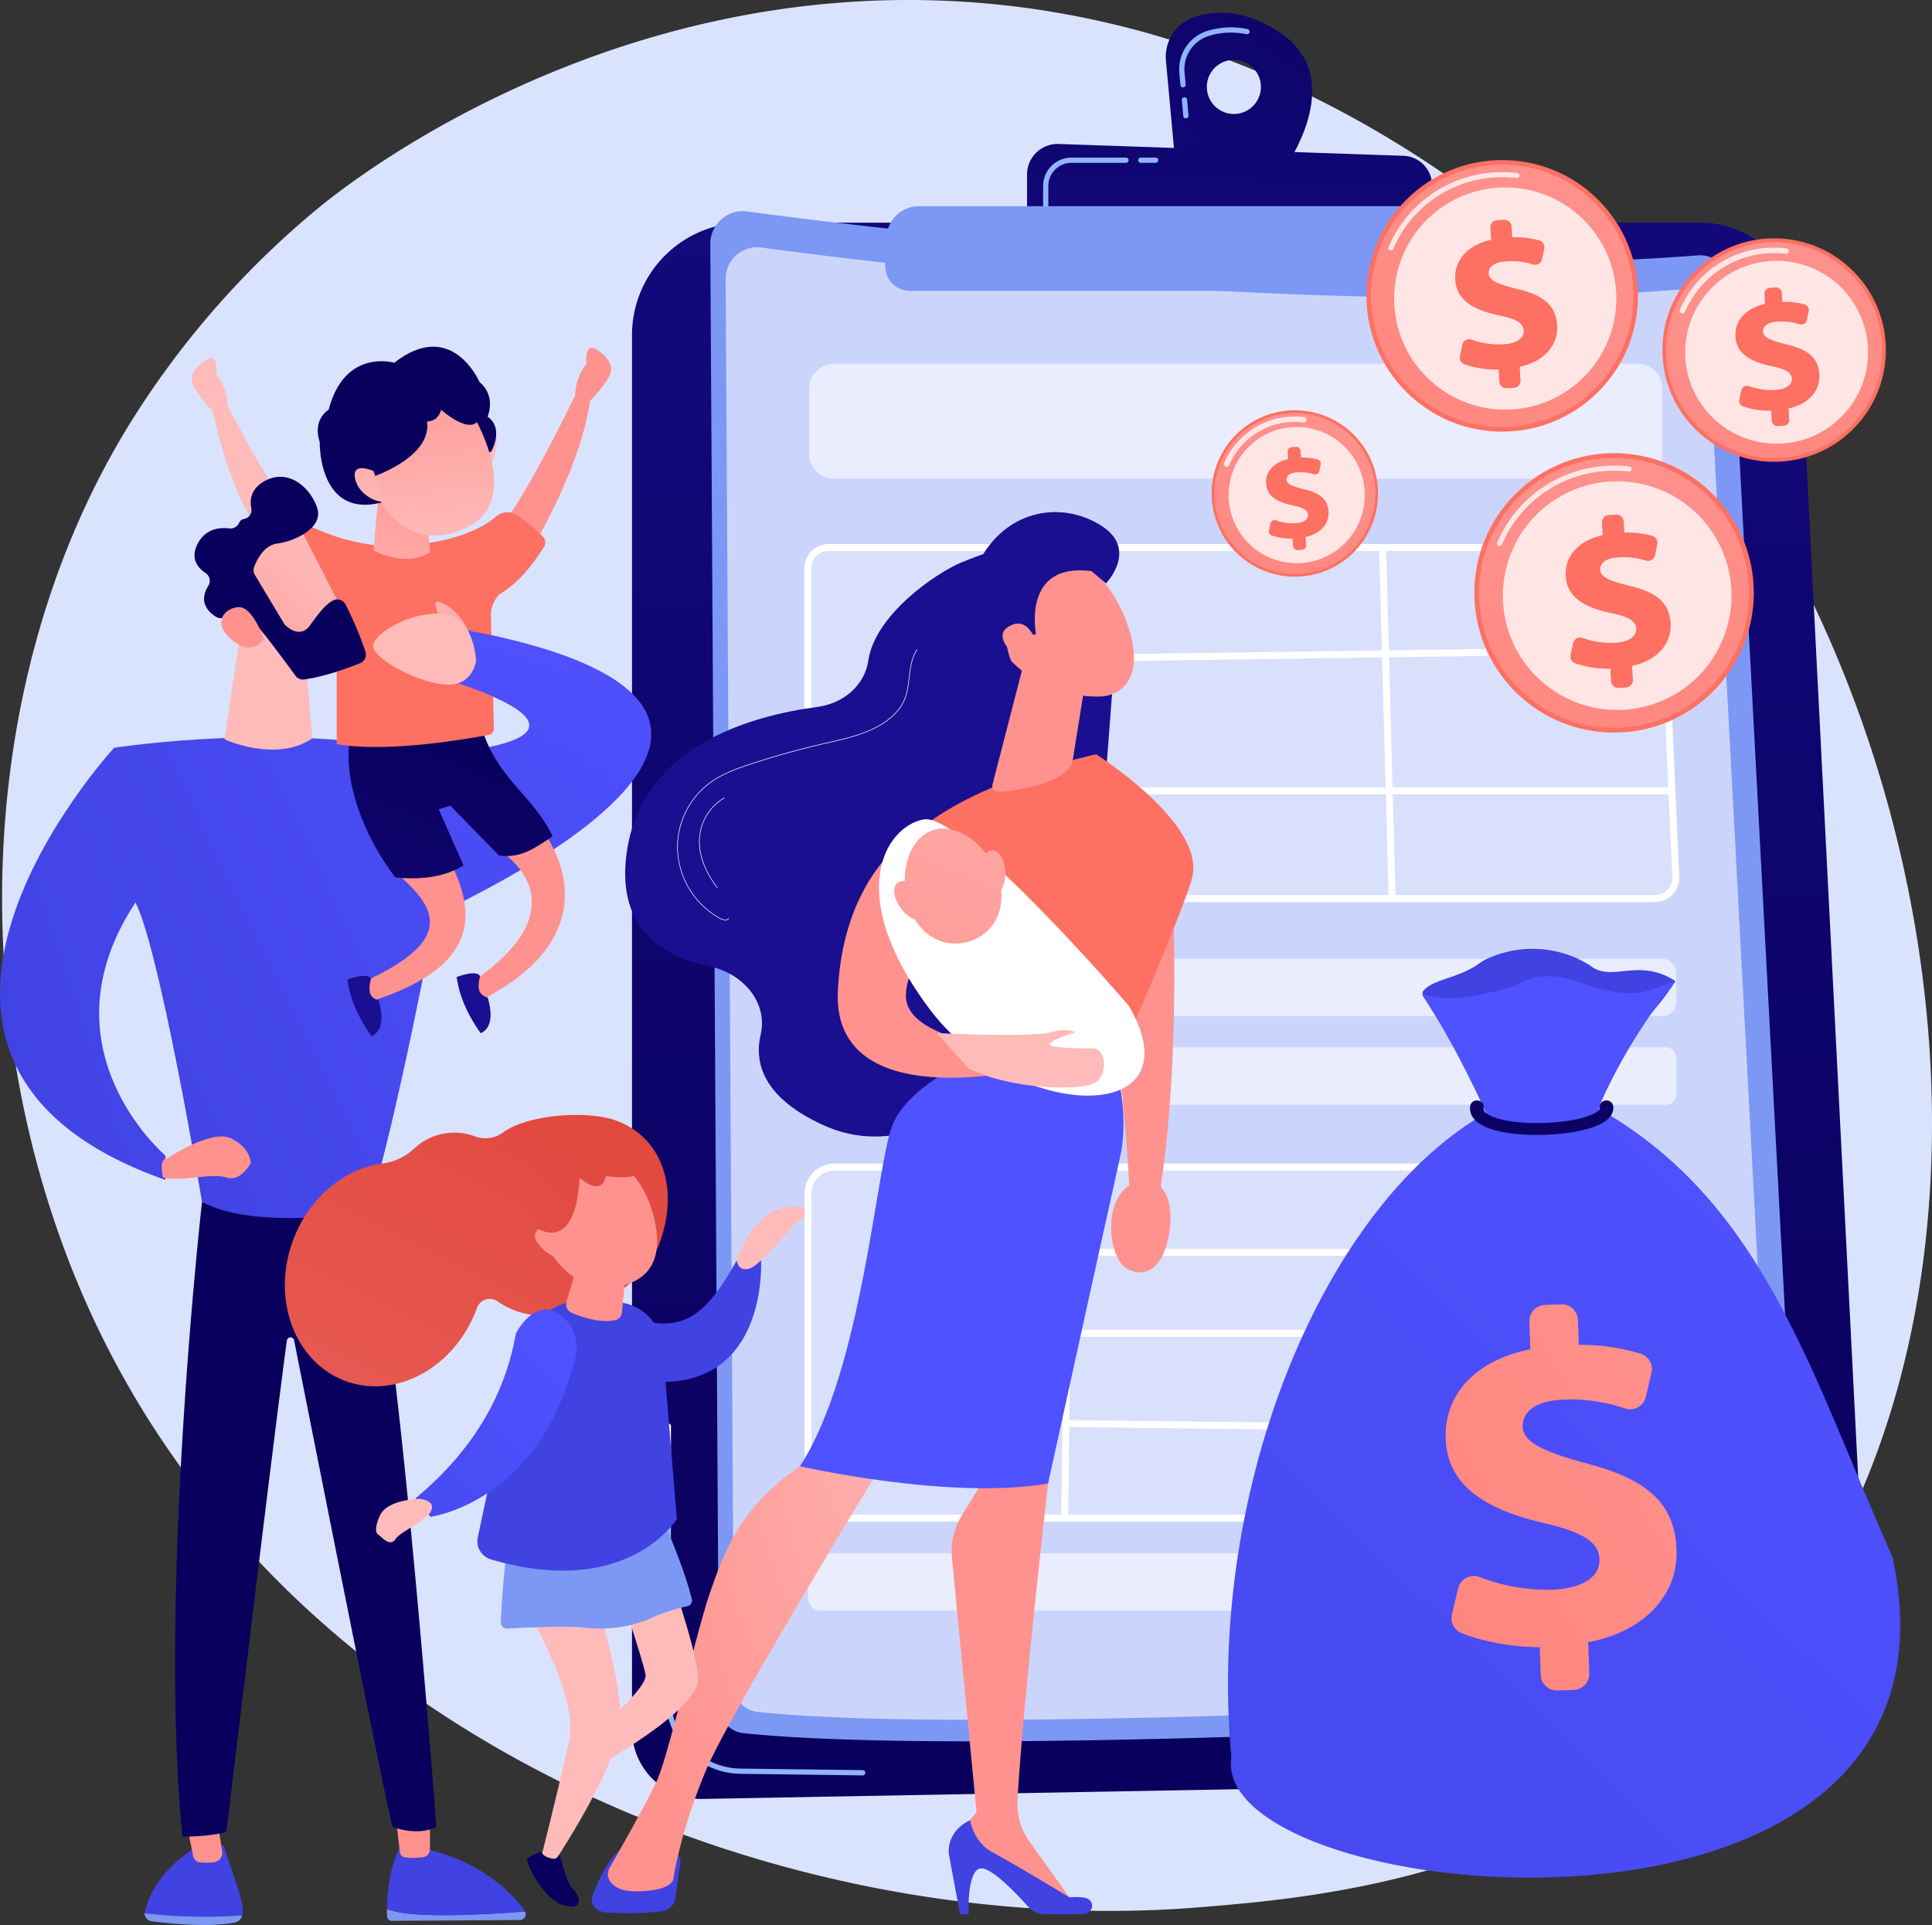
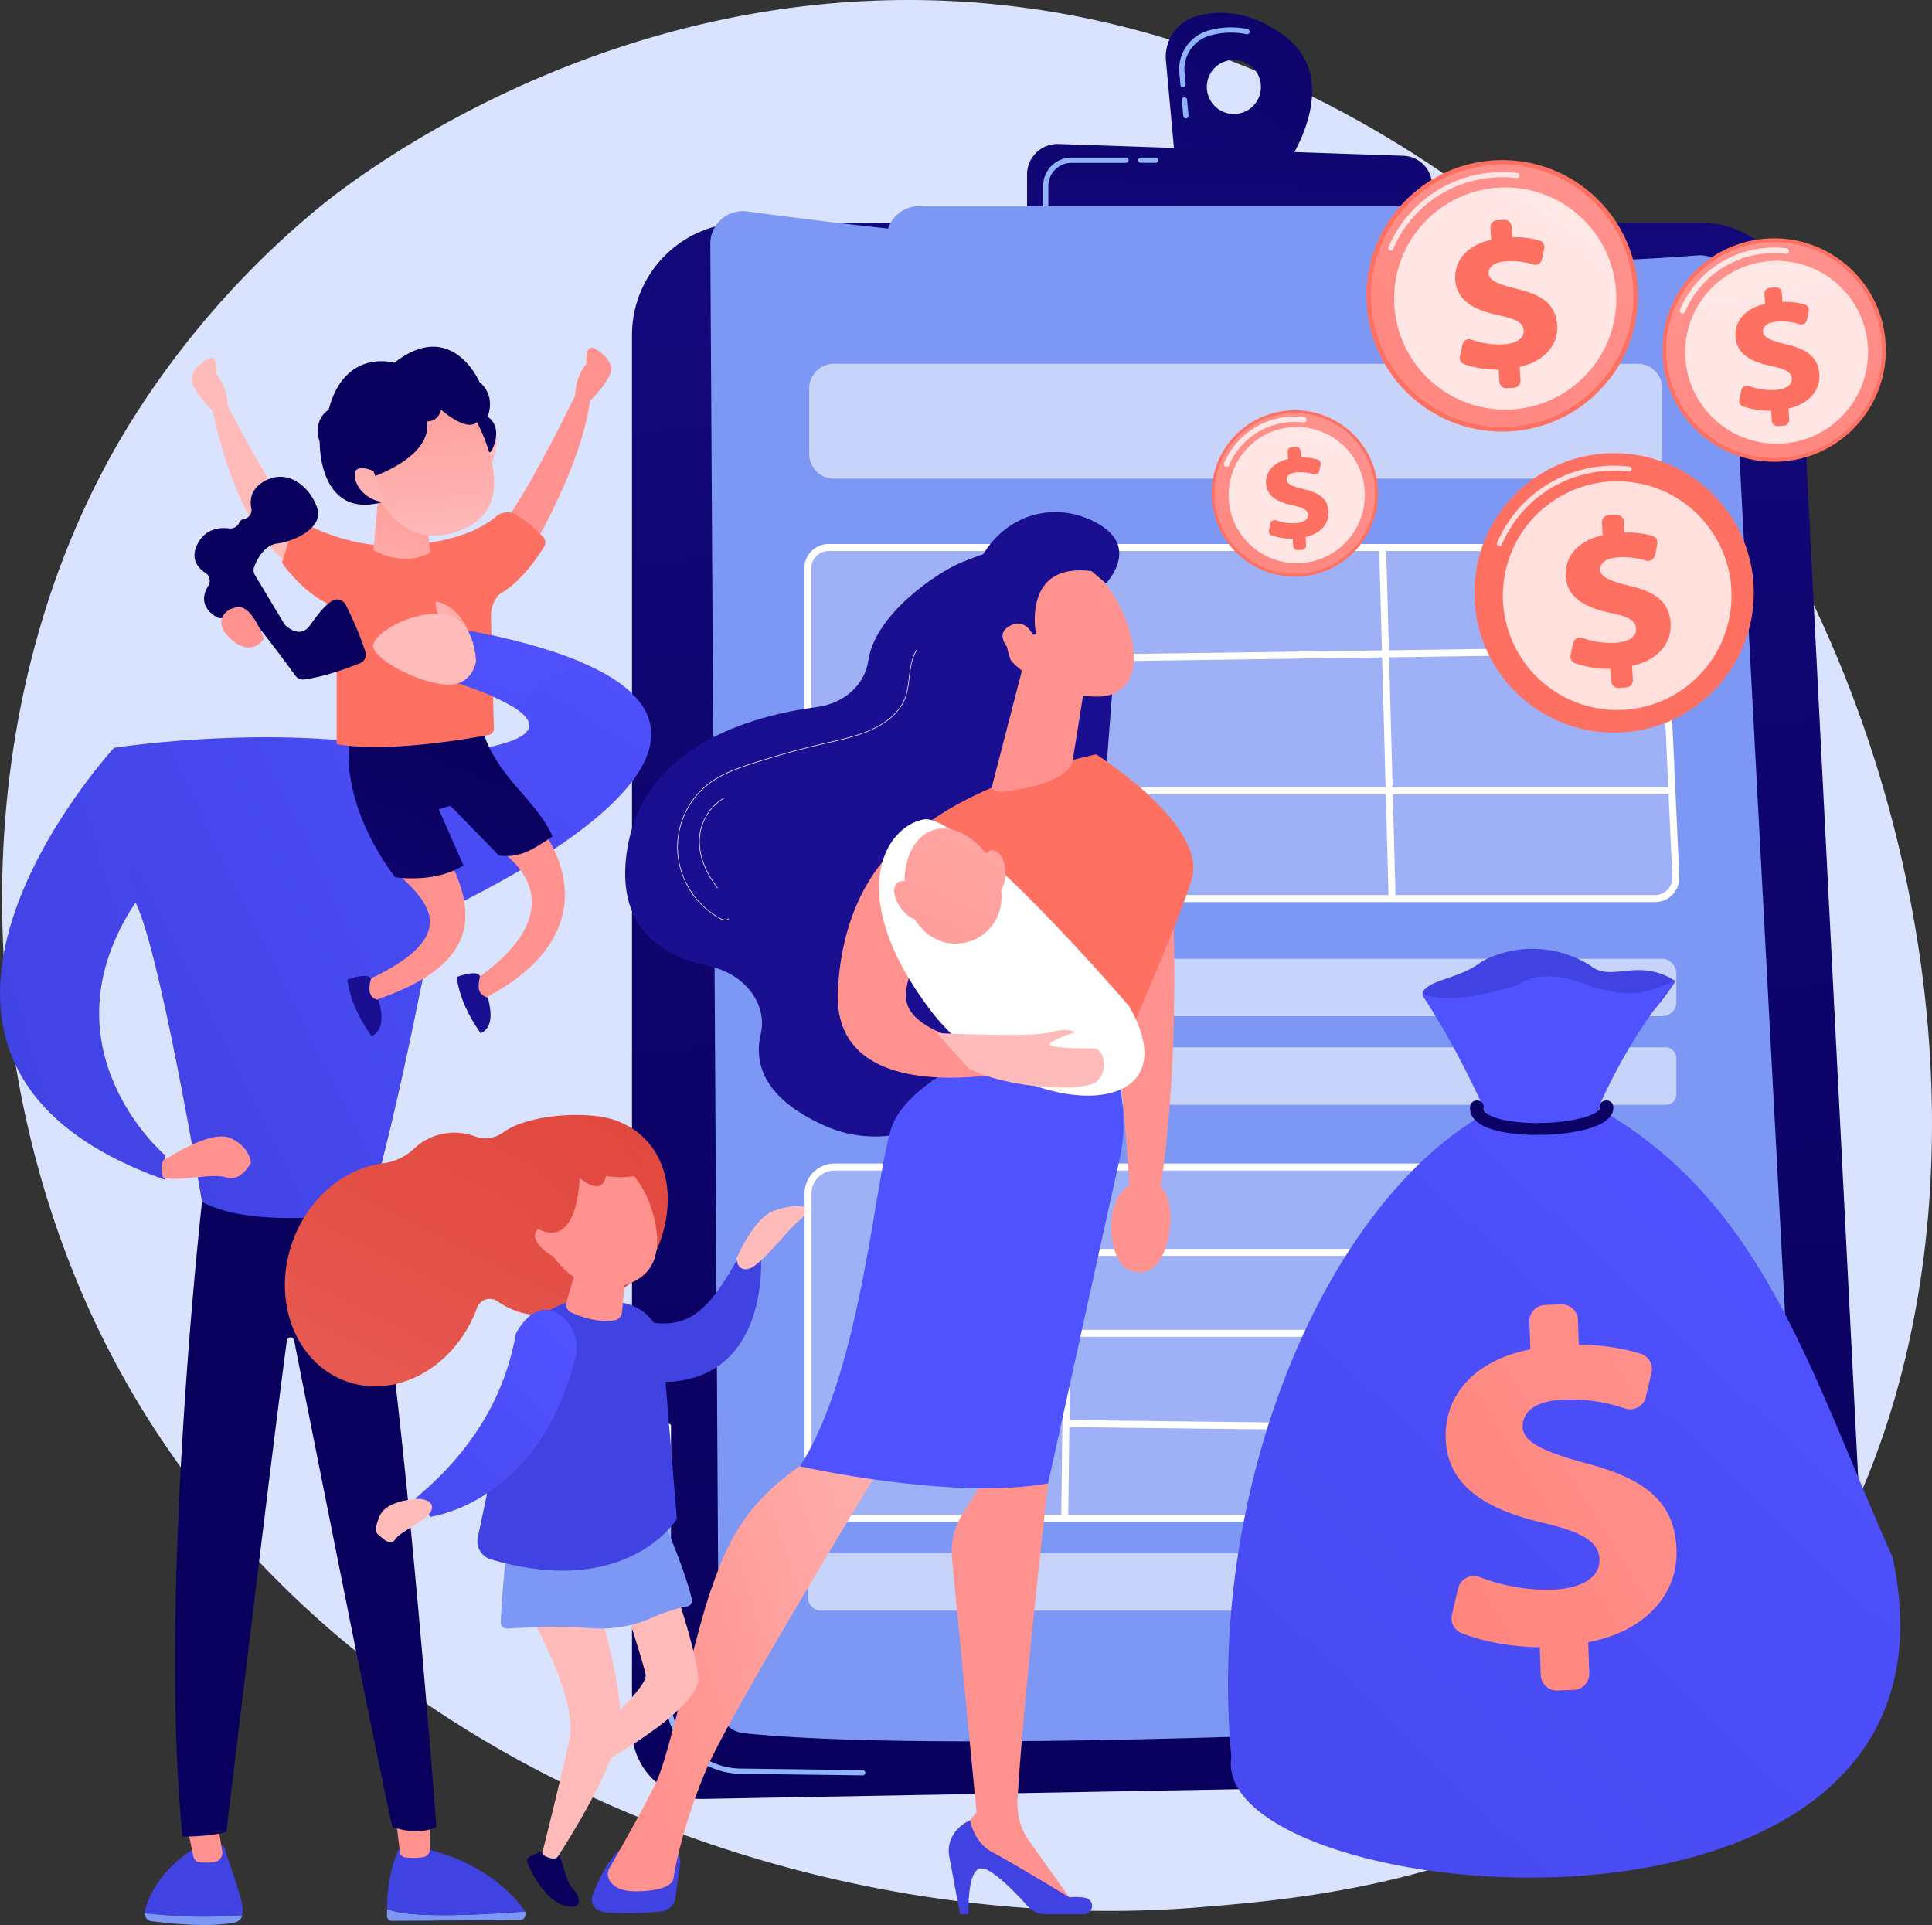
<svg xmlns="http://www.w3.org/2000/svg" xmlns:xlink="http://www.w3.org/1999/xlink" width="815.411" height="812.471" viewBox="0 0 815.411 812.471">
  <rect x="0" y="0" width="815.411" height="812.471" fill="#333333" stroke="none" />
  <defs>
    <linearGradient id="linear-gradient" x1="-1.294" y1="1.134" x2="-2.026" y2="0.336" gradientUnits="objectBoundingBox">
      <stop offset="0" stop-color="#dae3fe" />
      <stop offset="1" stop-color="#e9effd" />
    </linearGradient>
    <linearGradient id="linear-gradient-2" x1="0.5" y1="0.941" x2="0.429" y2="-0.71" gradientUnits="objectBoundingBox">
      <stop offset="0" stop-color="#09005d" />
      <stop offset="1" stop-color="#1a0f91" />
    </linearGradient>
    <linearGradient id="linear-gradient-3" x1="1.519" y1="-0.775" x2="-1.484" y2="2.907" xlink:href="#linear-gradient-2" />
    <linearGradient id="linear-gradient-4" x1="1.004" y1="-2.464" x2="-0.074" y2="4.125" xlink:href="#linear-gradient-2" />
    <linearGradient id="linear-gradient-5" x1="0.5" y1="-0.683" x2="0.5" y2="-0.216" gradientUnits="objectBoundingBox">
      <stop offset="0" stop-color="#ff928e" />
      <stop offset="1" stop-color="#fe7062" />
    </linearGradient>
    <linearGradient id="linear-gradient-6" x1="1.366" y1="0.353" x2="-0.686" y2="3.453" xlink:href="#linear-gradient-5" />
    <linearGradient id="linear-gradient-7" x1="7.511" y1="-11.643" x2="6.505" y2="-9.407" xlink:href="#linear-gradient-5" />
    <linearGradient id="linear-gradient-8" x1="0.61" y1="-0.382" x2="0.573" y2="-0.085" xlink:href="#linear-gradient-5" />
    <linearGradient id="linear-gradient-9" x1="1.221" y1="0.238" x2="-0.83" y2="3.337" xlink:href="#linear-gradient-5" />
    <linearGradient id="linear-gradient-10" x1="4.306" y1="-5.528" x2="3.689" y2="-4.159" xlink:href="#linear-gradient-5" />
    <linearGradient id="linear-gradient-11" x1="0.44" y1="-0.919" x2="0.451" y2="-0.655" xlink:href="#linear-gradient-5" />
    <linearGradient id="linear-gradient-12" x1="1.144" y1="0.253" x2="-0.907" y2="3.352" xlink:href="#linear-gradient-5" />
    <linearGradient id="linear-gradient-13" x1="4.697" y1="-6.815" x2="4.098" y2="-5.484" xlink:href="#linear-gradient-5" />
    <linearGradient id="linear-gradient-14" x1="0.209" y1="-0.781" x2="0.313" y2="-0.322" xlink:href="#linear-gradient-5" />
    <linearGradient id="linear-gradient-15" x1="1.278" y1="0.381" x2="-0.774" y2="3.48" xlink:href="#linear-gradient-5" />
    <linearGradient id="linear-gradient-16" x1="5.07" y1="-6.682" x2="4.321" y2="-5.017" xlink:href="#linear-gradient-5" />
    <linearGradient id="linear-gradient-17" x1="0.681" y1="-3.492" x2="0.585" y2="-1.47" gradientUnits="objectBoundingBox">
      <stop offset="0" stop-color="#4f52ff" />
      <stop offset="1" stop-color="#4042e2" />
    </linearGradient>
    <linearGradient id="linear-gradient-18" x1="1.02" y1="0.191" x2="-0.338" y2="1.761" xlink:href="#linear-gradient-17" />
    <linearGradient id="linear-gradient-19" x1="1.101" y1="3.197" x2="0.196" y2="5.256" xlink:href="#linear-gradient-17" />
    <linearGradient id="linear-gradient-20" x1="0.961" y1="-0.178" x2="-1.785" y2="2.579" xlink:href="#linear-gradient-5" />
    <linearGradient id="linear-gradient-21" x1="0.572" y1="-1.335" x2="-0.026" y2="11.491" xlink:href="#linear-gradient-2" />
    <linearGradient id="linear-gradient-22" x1="32.025" y1="-6.72" x2="30.79" y2="1" gradientUnits="objectBoundingBox">
      <stop offset="0" stop-color="#febbba" />
      <stop offset="1" stop-color="#ff928e" />
    </linearGradient>
    <linearGradient id="linear-gradient-23" x1="6.267" y1="-0.16" x2="5.318" y2="1.002" xlink:href="#linear-gradient-2" />
    <linearGradient id="linear-gradient-24" x1="22.103" y1="-3.295" x2="18.853" y2="4.175" xlink:href="#linear-gradient-22" />
    <linearGradient id="linear-gradient-25" x1="-59.721" y1="0.5" x2="-58.721" y2="0.5" xlink:href="#linear-gradient-17" />
    <linearGradient id="linear-gradient-26" x1="-48.844" y1="1.605" x2="-47.95" y2="-1.187" xlink:href="#linear-gradient-22" />
    <linearGradient id="linear-gradient-27" x1="-42.269" y1="0.5" x2="-41.269" y2="0.5" xlink:href="#linear-gradient-17" />
    <linearGradient id="linear-gradient-28" x1="1.444" y1="-0.013" x2="0.148" y2="0.679" xlink:href="#linear-gradient-22" />
    <linearGradient id="linear-gradient-29" x1="2.418" y1="-0.671" x2="1.589" y2="-0.158" xlink:href="#linear-gradient-5" />
    <linearGradient id="linear-gradient-30" x1="-17.808" y1="0.433" x2="-18.674" y2="1.466" xlink:href="#linear-gradient-17" />
    <linearGradient id="linear-gradient-31" x1="-64.574" y1="1.849" x2="-64.355" y2="0.804" xlink:href="#linear-gradient-22" />
    <linearGradient id="linear-gradient-32" x1="-43.333" y1="-9.452" x2="-41.995" y2="-11.76" xlink:href="#linear-gradient-22" />
    <linearGradient id="linear-gradient-33" x1="16.426" y1="-4.556" x2="13.632" y2="-0.417" xlink:href="#linear-gradient-2" />
    <linearGradient id="linear-gradient-34" x1="-161.946" y1="-30.815" x2="-156.932" y2="-38.125" xlink:href="#linear-gradient-22" />
    <linearGradient id="linear-gradient-35" x1="-13.125" y1="-2.003" x2="-11.915" y2="-3.322" xlink:href="#linear-gradient-22" />
    <linearGradient id="linear-gradient-36" x1="2.177" y1="-3.2" x2="-0.464" y2="2.723" xlink:href="#linear-gradient-22" />
    <linearGradient id="linear-gradient-37" x1="-18.204" y1="-12.368" x2="-16.59" y2="-18.053" xlink:href="#linear-gradient-22" />
    <linearGradient id="linear-gradient-38" x1="-33.91" y1="5.021" x2="-33.85" y2="2.613" xlink:href="#linear-gradient-17" />
    <linearGradient id="linear-gradient-39" x1="145.117" y1="-0.843" x2="144.61" y2="2.39" xlink:href="#linear-gradient-22" />
    <linearGradient id="linear-gradient-40" x1="40.85" y1="7.019" x2="40.892" y2="4.399" xlink:href="#linear-gradient-17" />
    <linearGradient id="linear-gradient-41" x1="157.507" y1="-0.224" x2="156.992" y2="2.539" xlink:href="#linear-gradient-22" />
    <linearGradient id="linear-gradient-42" x1="17.011" y1="0.914" x2="17.095" y2="-0.171" xlink:href="#linear-gradient-2" />
    <linearGradient id="linear-gradient-43" x1="1.371" y1="-0.234" x2="-0.009" y2="0.798" xlink:href="#linear-gradient-17" />
    <linearGradient id="linear-gradient-44" x1="0.781" y1="0.066" x2="-0.985" y2="1.68" xlink:href="#linear-gradient-17" />
    <linearGradient id="linear-gradient-45" x1="49.159" y1="0.5" x2="50.159" y2="0.5" xlink:href="#linear-gradient-22" />
    <linearGradient id="linear-gradient-46" x1="3.066" y1="-0.419" x2="0.29" y2="0.73" xlink:href="#linear-gradient-17" />
    <linearGradient id="linear-gradient-47" x1="49.381" y1="-0.15" x2="47.627" y2="2.993" xlink:href="#linear-gradient-22" />
    <linearGradient id="linear-gradient-48" x1="-24.287" y1="0.21" x2="-23.311" y2="0.21" xlink:href="#linear-gradient-22" />
    <linearGradient id="linear-gradient-49" x1="-24.823" y1="-1.767" x2="-23.927" y2="-1.767" xlink:href="#linear-gradient-22" />
    <linearGradient id="linear-gradient-50" x1="-54.873" y1="1.733" x2="-53.507" y2="1.733" xlink:href="#linear-gradient-2" />
    <linearGradient id="linear-gradient-51" x1="-56.462" y1="3.232" x2="-55.097" y2="3.232" xlink:href="#linear-gradient-2" />
    <linearGradient id="linear-gradient-52" x1="0.635" y1="0.198" x2="-0.82" y2="2.874" xlink:href="#linear-gradient-2" />
    <linearGradient id="linear-gradient-53" x1="2.847" y1="-10.074" x2="3.073" y2="-11.417" xlink:href="#linear-gradient-22" />
    <linearGradient id="linear-gradient-54" x1="9.388" y1="-25.712" x2="10.088" y2="-29.445" xlink:href="#linear-gradient-22" />
    <linearGradient id="linear-gradient-55" x1="71.925" y1="31.321" x2="67.712" y2="28.798" xlink:href="#linear-gradient-22" />
    <linearGradient id="linear-gradient-56" x1="210.527" y1="89.447" x2="197.949" y2="82.386" xlink:href="#linear-gradient-22" />
    <linearGradient id="linear-gradient-57" x1="-28.754" y1="4.353" x2="-30.493" y2="-1.413" xlink:href="#linear-gradient-22" />
    <linearGradient id="linear-gradient-58" x1="2.667" y1="-2.033" x2="1.588" y2="-0.821" xlink:href="#linear-gradient-5" />
    <linearGradient id="linear-gradient-59" x1="0.004" y1="2.191" x2="0.913" y2="-0.722" xlink:href="#linear-gradient-22" />
    <linearGradient id="linear-gradient-60" x1="-1.593" y1="0.729" x2="-1.987" y2="-0.121" xlink:href="#linear-gradient-2" />
    <linearGradient id="linear-gradient-61" x1="-2.012" y1="1.242" x2="-2.164" y2="-0.001" xlink:href="#linear-gradient-22" />
    <linearGradient id="linear-gradient-62" x1="-1.963" y1="1.205" x2="-2.462" y2="-0.128" xlink:href="#linear-gradient-2" />
    <linearGradient id="linear-gradient-63" x1="-11.308" y1="3.159" x2="-11.999" y2="-1.758" xlink:href="#linear-gradient-22" />
    <linearGradient id="linear-gradient-64" x1="16.599" y1="13.508" x2="15.526" y2="14.79" xlink:href="#linear-gradient-22" />
    <linearGradient id="linear-gradient-65" x1="11.366" y1="9.357" x2="12.272" y2="9.357" xlink:href="#linear-gradient-2" />
    <linearGradient id="linear-gradient-66" x1="43.107" y1="46.056" x2="45.564" y2="43.407" xlink:href="#linear-gradient-22" />
    <linearGradient id="linear-gradient-67" x1="0.778" y1="-0.259" x2="-2.654" y2="5.984" xlink:href="#linear-gradient-17" />
    <linearGradient id="linear-gradient-68" x1="0.25" y1="-0.713" x2="0.809" y2="2.464" xlink:href="#linear-gradient-22" />
    <linearGradient id="linear-gradient-69" x1="-43.075" y1="-0.34" x2="-43.515" y2="1.752" xlink:href="#linear-gradient-22" />
    <linearGradient id="linear-gradient-70" x1="21.119" y1="0.5" x2="22.119" y2="0.5" xlink:href="#linear-gradient-2" />
    <linearGradient id="linear-gradient-71" x1="10.881" y1="0.5" x2="11.881" y2="0.5" xlink:href="#linear-gradient-22" />
    <linearGradient id="linear-gradient-72" x1="10.54" y1="0.5" x2="11.54" y2="0.5" xlink:href="#linear-gradient-22" />
    <linearGradient id="linear-gradient-73" x1="0.85" y1="-0.039" x2="-0.124" y2="1.343" gradientUnits="objectBoundingBox">
      <stop offset="0" stop-color="#e1473d" />
      <stop offset="1" stop-color="#e9605a" />
    </linearGradient>
    <linearGradient id="linear-gradient-74" x1="4.007" y1="0.5" x2="1.756" y2="0.5" xlink:href="#linear-gradient-17" />
    <linearGradient id="linear-gradient-75" x1="2.216" y1="-1.387" x2="1.072" y2="-0.061" xlink:href="#linear-gradient-17" />
    <linearGradient id="linear-gradient-76" x1="-18.854" y1="-1.483" x2="-18.318" y2="-3.232" xlink:href="#linear-gradient-22" />
    <linearGradient id="linear-gradient-77" x1="-15.294" y1="2.794" x2="-12.288" y2="0.985" xlink:href="#linear-gradient-22" />
    <linearGradient id="linear-gradient-78" x1="-53.801" y1="-5.849" x2="-41.188" y2="-13.744" xlink:href="#linear-gradient-22" />
    <linearGradient id="linear-gradient-79" x1="22.174" y1="-2.326" x2="23.383" y2="-2.326" xlink:href="#linear-gradient-22" />
    <linearGradient id="linear-gradient-80" x1="0.884" y1="0.107" x2="-0.664" y2="2.177" xlink:href="#linear-gradient-17" />
    <linearGradient id="linear-gradient-81" x1="27.53" y1="31.083" x2="28.633" y2="31.083" xlink:href="#linear-gradient-22" />
    <linearGradient id="linear-gradient-82" x1="0.898" y1="-0.127" x2="-2.315" y2="3.876" xlink:href="#linear-gradient-73" />
  </defs>
  <g id="Group_2116" data-name="Group 2116" transform="translate(-473.315 -479.67)">
    <path id="Path_3106" data-name="Path 3106" d="M510.444,1026.51c82.515,190.354,300.329,272.115,470.99,258.175,46.6-3.806,140.352-11.465,213.556-79.789,140.584-131.212,118.933-405.482-15.646-566.956-17.331-20.794-137.294-160.116-324.234-158.251C718.242,481.054,622.177,557.36,610.5,566.866a373.608,373.608,0,0,0-76.636,85.818C464.938,759.059,458.88,907.558,510.444,1026.51Z" transform="translate(-2.099 0)" fill="url(#linear-gradient)" />
    <g id="Group_2090" data-name="Group 2090" transform="translate(740.053 485.068)">
      <path id="Path_3107" data-name="Path 3107" d="M1377.272,845.581a47.436,47.436,0,0,1,47.436-47.436h403.4a41.791,41.791,0,0,1,41.737,39.667l29.777,584.849a30.819,30.819,0,0,1-30.219,32.38l-462.343,8.4a29.254,29.254,0,0,1-29.785-29.249Z" transform="translate(-1377.272 -709.568)" fill="url(#linear-gradient-2)" />
      <path id="Path_3108" data-name="Path 3108" d="M1508.642,2752.353h-.015l-51.733-.669a31.9,31.9,0,0,1-31.372-31.78V2641.8a1.1,1.1,0,0,1,2.209,0V2719.9a29.688,29.688,0,0,0,29.192,29.571l51.733.669a1.1,1.1,0,0,1-.013,2.209Z" transform="translate(-1411.284 -2008.419)" fill="#91b3fa" />
      <path id="Path_3109" data-name="Path 3109" d="M1426.626,2530.689a1.1,1.1,0,0,1-1.1-1.1v-12.649a1.1,1.1,0,0,1,2.209,0v12.649A1.1,1.1,0,0,1,1426.626,2530.689Z" transform="translate(-1411.284 -1920.402)" fill="#fff" />
      <g id="Group_2089" data-name="Group 2089" transform="translate(33.048 83.709)">
        <path id="Path_3110" data-name="Path 3110" d="M1489.271,795.517a13.779,13.779,0,0,1,15.628-13.743c55.087,7.47,244.518,30.575,401.138,18.552a12.741,12.741,0,0,1,13.721,12.017L1950.98,1399.8a14.662,14.662,0,0,1-13.775,15.42c-65.871,3.9-337.149,18.967-433.91,8.833a11.617,11.617,0,0,1-10.394-11.5Z" transform="translate(-1489.27 -781.647)" fill="#7d97f4" />
-         <path id="Path_3111" data-name="Path 3111" d="M1511.26,846.654a13.26,13.26,0,0,1,15.04-13.225c53.013,7.189,235.311,29.424,386.033,17.853a12.261,12.261,0,0,1,13.2,11.564l30.046,565.336a14.11,14.11,0,0,1-13.256,14.839c-63.391,3.751-324.454,18.253-417.571,8.5a11.179,11.179,0,0,1-10-11.063Z" transform="translate(-1504.771 -818.063)" fill="#fff" opacity="0.6" />
        <path id="Rectangle_186" data-name="Rectangle 186" d="M10.423,0H349.632a10.423,10.423,0,0,1,10.423,10.423V38.046a10.422,10.422,0,0,1-10.422,10.422H10.423A10.423,10.423,0,0,1,0,38.046V10.423A10.423,10.423,0,0,1,10.423,0Z" transform="translate(41.746 64.431)" fill="#fff" opacity="0.58" />
        <rect id="Rectangle_187" data-name="Rectangle 187" width="366.765" height="24.234" rx="5.862" transform="translate(40.95 315.544)" fill="#fff" opacity="0.58" />
        <rect id="Rectangle_188" data-name="Rectangle 188" width="366.765" height="24.234" rx="4.279" transform="translate(40.95 352.934)" fill="#fff" opacity="0.58" />
        <rect id="Rectangle_189" data-name="Rectangle 189" width="374.428" height="24.234" rx="5.161" transform="translate(41.254 566.43)" fill="#fff" opacity="0.58" />
        <path id="Path_3112" data-name="Path 3112" d="M1985.611,1410.984H1636.839a8.793,8.793,0,0,1-8.792-8.793V1271.6a8.792,8.792,0,0,1,8.792-8.793H1979.7a8.793,8.793,0,0,1,8.784,8.395l5.914,130.591A8.793,8.793,0,0,1,1985.611,1410.984Z" transform="translate(-1587.096 -1120.827)" fill="#fff" opacity="0.25" />
        <path id="Path_3113" data-name="Path 3113" d="M1982.776,1408.933H1634a10.28,10.28,0,0,1-10.268-10.268V1268.075A10.28,10.28,0,0,1,1634,1257.806h342.858a10.25,10.25,0,0,1,10.257,9.8l5.914,130.591a10.267,10.267,0,0,1-10.257,10.732ZM1634,1260.757a7.325,7.325,0,0,0-7.317,7.318v130.591a7.325,7.325,0,0,0,7.317,7.317h348.773a7.318,7.318,0,0,0,7.31-7.648l-5.914-130.591a7.306,7.306,0,0,0-7.31-6.986Z" transform="translate(-1584.058 -1117.302)" fill="#fff" />
        <path id="Path_3114" data-name="Path 3114" d="M1991.913,2297.159H1640.23a11.152,11.152,0,0,1-11.152-11.152V2160.135a11.152,11.152,0,0,1,11.152-11.152h346.8a11.153,11.153,0,0,1,11.144,10.72l4.879,125.872A11.152,11.152,0,0,1,1991.913,2297.159Z" transform="translate(-1587.824 -1745.512)" fill="#fff" opacity="0.25" />
        <path id="Path_3115" data-name="Path 3115" d="M1988.388,2295.111H1636.706a12.642,12.642,0,0,1-12.628-12.628V2156.612a12.642,12.642,0,0,1,12.628-12.628h346.8a12.591,12.591,0,0,1,12.618,12.138l4.88,125.871a12.628,12.628,0,0,1-12.619,13.118Zm-351.682-148.176a9.688,9.688,0,0,0-9.677,9.677v125.871a9.688,9.688,0,0,0,9.677,9.677h351.682a9.678,9.678,0,0,0,9.67-10.053l-4.88-125.87a9.649,9.649,0,0,0-9.669-9.3Z" transform="translate(-1584.299 -1741.988)" fill="#fff" />
        <rect id="Rectangle_190" data-name="Rectangle 190" width="2.951" height="148.197" transform="matrix(1, -0.017, 0.017, 1, 148.102, 142.004)" fill="#fff" />
        <rect id="Rectangle_191" data-name="Rectangle 191" width="2.95" height="148.23" transform="translate(282.285 142.02) rotate(-1.547)" fill="#fff" />
        <rect id="Rectangle_192" data-name="Rectangle 192" width="252.379" height="2.951" transform="translate(150.788 187.295) rotate(-0.82)" fill="#fff" />
        <rect id="Rectangle_193" data-name="Rectangle 193" width="253.897" height="2.951" transform="translate(151.425 243.193)" fill="#fff" />
        <rect id="Rectangle_194" data-name="Rectangle 194" width="148.188" height="2.951" transform="translate(148.109 551.629) rotate(-89.291)" fill="#fff" />
        <rect id="Rectangle_195" data-name="Rectangle 195" width="259.437" height="2.951" transform="translate(152.348 438.001)" fill="#fff" />
        <rect id="Rectangle_196" data-name="Rectangle 196" width="262.206" height="2.951" transform="translate(150.502 472.162)" fill="#fff" />
        <rect id="Rectangle_197" data-name="Rectangle 197" width="2.951" height="263.473" transform="matrix(0.012, -1, 1, 0.012, 150.791, 513.195)" fill="#fff" />
      </g>
      <path id="Path_3116" data-name="Path 3116" d="M2189.609,506.8c-14.571-10.137-27.241-9.936-36.16-7.3a17.79,17.79,0,0,0-12.635,18.7l3.846,41.983,45.77,4.062S2218.186,526.68,2189.609,506.8Zm-20.128,33.87a11.413,11.413,0,1,1,11.413-11.413A11.413,11.413,0,0,1,2169.481,540.67Z" transform="translate(-1915.456 -497.964)" fill="url(#linear-gradient-3)" />
      <path id="Path_3117" data-name="Path 3117" d="M2162.748,557.208a1.1,1.1,0,0,1-1.1-1l-.613-6.686a1.1,1.1,0,1,1,2.2-.2l.612,6.686a1.1,1.1,0,0,1-1,1.2A1,1,0,0,1,2162.748,557.208Zm-1.2-13.1a1.1,1.1,0,0,1-1.1-1l-.466-5.076a16.981,16.981,0,0,1,12.04-17.817,34.211,34.211,0,0,1,16.728-.687,1.1,1.1,0,1,1-.444,2.164,32.061,32.061,0,0,0-15.659.642,14.769,14.769,0,0,0-10.466,15.5l.465,5.076a1.1,1.1,0,0,1-1,1.2C2161.615,544.1,2161.582,544.105,2161.548,544.105Z" transform="translate(-1928.972 -512.65)" fill="#91b3fa" />
      <path id="Path_3118" data-name="Path 3118" d="M1942.328,719.567V698.459a12.88,12.88,0,0,1,13.321-12.873l145.529,4.986a12.527,12.527,0,0,1,12.076,11.77l1.216,20.282Z" transform="translate(-1775.592 -630.218)" fill="url(#linear-gradient-4)" />
      <path id="Path_3119" data-name="Path 3119" d="M2108.636,707.281h-6.258a1.1,1.1,0,0,1,0-2.209h6.258a1.1,1.1,0,0,1,0,2.209Z" transform="translate(-1887.636 -643.959)" fill="#91b3fa" />
      <path id="Path_3120" data-name="Path 3120" d="M1966.384,726.68a1.1,1.1,0,0,1-1.1-1.1v-8.539a11.978,11.978,0,0,1,11.965-11.965h23.009a1.1,1.1,0,0,1,0,2.209h-23.009a9.767,9.767,0,0,0-9.756,9.756v8.539A1.1,1.1,0,0,1,1966.384,726.68Z" transform="translate(-1791.772 -643.959)" fill="#91b3fa" />
      <path id="Path_3121" data-name="Path 3121" d="M1740,787.621a13.714,13.714,0,0,1,13.7-13.055l254.485-.007a18.81,18.81,0,0,1,18.535,15.6l.215,1.244a16.154,16.154,0,0,1-15.917,18.909H1749.932a10.5,10.5,0,0,1-10.49-11.007Z" transform="translate(-1632.564 -692.942)" fill="#7d97f4" />
    </g>
    <g id="Group_2100" data-name="Group 2100" transform="translate(971.098 523.489)">
      <g id="Group_2099" data-name="Group 2099" transform="translate(0 0)">
        <g id="Group_2092" data-name="Group 2092" transform="translate(0 115.744)">
          <circle id="Ellipse_60" data-name="Ellipse 60" cx="35.115" cy="35.115" r="35.115" transform="translate(0 58.353) rotate(-56.19)" fill="url(#linear-gradient-5)" />
          <circle id="Ellipse_61" data-name="Ellipse 61" cx="33.947" cy="33.947" r="33.947" transform="translate(6.108 26.592) rotate(-17.56)" fill="url(#linear-gradient-6)" />
          <path id="Path_3122" data-name="Path 3122" d="M2225.129,1096.694a1.135,1.135,0,0,1-1.11-1.582,32.333,32.333,0,0,1,27.87-19.584,32.77,32.77,0,0,1,5.878.17,1.135,1.135,0,1,1-.271,2.254,30.633,30.633,0,0,0-5.47-.158,30.078,30.078,0,0,0-25.923,18.216A1.136,1.136,0,0,1,2225.129,1096.694Z" transform="translate(-2205.142 -1059.224)" fill="#fff" opacity="0.78" />
          <circle id="Ellipse_62" data-name="Ellipse 62" cx="28.732" cy="28.732" r="28.732" transform="translate(8.865 49.409) rotate(-45)" fill="#fff" opacity="0.78" />
          <g id="Group_2091" data-name="Group 2091" transform="translate(36.553 29.051)">
            <path id="Path_3123" data-name="Path 3123" d="M2295.57,1160.722l-.189-3.12a25.481,25.481,0,0,1-8.87-1.366,1.808,1.808,0,0,1-1.127-2.071l.616-2.955a1.823,1.823,0,0,1,2.4-1.34,21.159,21.159,0,0,0,8.187,1.211c3.133-.19,5.405-1.394,5.273-3.572-.119-1.964-2-3.023-6.421-3.927-6.316-1.322-10.94-3.759-11.273-9.229-.3-4.938,3.082-8.928,9.287-10.317l-.19-3.12a1.822,1.822,0,0,1,1.708-1.928l1.833-.111a1.821,1.821,0,0,1,1.928,1.708l.17,2.8a23.239,23.239,0,0,1,7.015.825,1.812,1.812,0,0,1,1.263,2.115l-.565,2.732a1.817,1.817,0,0,1-2.319,1.37,18.961,18.961,0,0,0-6.881-.822c-3.717.226-4.686,1.83-4.6,3.211.1,1.7,2.4,2.732,7.327,3.925,7.029,1.652,10.07,4.345,10.383,9.5.287,4.726-2.96,9.187-9.692,10.662l.212,3.492a1.821,1.821,0,0,1-1.708,1.928l-1.833.112A1.822,1.822,0,0,1,2295.57,1160.722Z" transform="translate(-2284.144 -1118.872)" fill="url(#linear-gradient-7)" />
          </g>
        </g>
        <g id="Group_2094" data-name="Group 2094" transform="translate(55.189)">
          <circle id="Ellipse_63" data-name="Ellipse 63" cx="57.307" cy="57.307" r="57.307" transform="translate(0 81.045) rotate(-45)" fill="url(#linear-gradient-8)" />
          <circle id="Ellipse_64" data-name="Ellipse 64" cx="55.402" cy="55.402" r="55.402" transform="translate(25.643 25.643)" fill="url(#linear-gradient-9)" />
          <path id="Path_3124" data-name="Path 3124" d="M2460.213,758.965a1.064,1.064,0,0,1-1.041-1.483,51.987,51.987,0,0,1,44.807-31.488,52.547,52.547,0,0,1,9.451.276,1.064,1.064,0,1,1-.254,2.112,50.527,50.527,0,0,0-9.068-.264,49.872,49.872,0,0,0-42.982,30.2A1.064,1.064,0,0,1,2460.213,758.965Z" transform="translate(-2426.099 -697.06)" fill="#fff" opacity="0.78" />
          <circle id="Ellipse_65" data-name="Ellipse 65" cx="46.891" cy="46.891" r="46.891" transform="translate(35.432 35.286)" fill="#fff" opacity="0.78" />
          <g id="Group_2093" data-name="Group 2093" transform="translate(61.196 48.952)">
            <path id="Path_3125" data-name="Path 3125" d="M2573.334,862.365l-.31-5.092a41.606,41.606,0,0,1-14.476-2.23,2.952,2.952,0,0,1-1.839-3.381l1.006-4.822a2.974,2.974,0,0,1,3.912-2.187,34.54,34.54,0,0,0,13.361,1.976c5.113-.31,8.821-2.276,8.6-5.829-.194-3.206-3.257-4.933-10.478-6.408-10.307-2.157-17.856-6.135-18.4-15.061-.49-8.06,5.03-14.57,15.156-16.838l-.309-5.092a2.973,2.973,0,0,1,2.787-3.147l2.992-.181a2.972,2.972,0,0,1,3.147,2.787l.278,4.572a37.941,37.941,0,0,1,11.449,1.346,2.957,2.957,0,0,1,2.061,3.452l-.923,4.459a2.964,2.964,0,0,1-3.784,2.235,30.955,30.955,0,0,0-11.23-1.342c-6.066.369-7.646,2.987-7.51,5.24.168,2.773,3.924,4.458,11.957,6.406,11.471,2.7,16.435,7.091,16.945,15.5.468,7.713-4.83,14.993-15.817,17.4l.346,5.7a2.972,2.972,0,0,1-2.787,3.147l-2.992.182A2.972,2.972,0,0,1,2573.334,862.365Z" transform="translate(-2554.686 -794.067)" fill="url(#linear-gradient-10)" />
          </g>
        </g>
        <g id="Group_2096" data-name="Group 2096" transform="translate(100.048 123.018)">
          <circle id="Ellipse_66" data-name="Ellipse 66" cx="58.969" cy="58.969" r="58.969" transform="translate(0 83.394) rotate(-45)" fill="url(#linear-gradient-11)" />
-           <circle id="Ellipse_67" data-name="Ellipse 67" cx="57.008" cy="57.008" r="57.008" transform="translate(2.773 83.394) rotate(-45)" fill="url(#linear-gradient-12)" />
          <path id="Path_3126" data-name="Path 3126" d="M2615.585,1179.7a1.052,1.052,0,0,1-.485-.085,1.064,1.064,0,0,1-.556-1.4,53.463,53.463,0,0,1,46.08-32.382,54.1,54.1,0,0,1,9.719.283,1.064,1.064,0,1,1-.254,2.113,52.074,52.074,0,0,0-9.337-.271,51.346,51.346,0,0,0-44.254,31.1A1.064,1.064,0,0,1,2615.585,1179.7Z" transform="translate(-2580.484 -1116.033)" fill="#fff" opacity="0.78" />
          <circle id="Ellipse_68" data-name="Ellipse 68" cx="48.25" cy="48.25" r="48.25" transform="translate(27.244 121.353) rotate(-77.631)" fill="#fff" opacity="0.78" />
          <g id="Group_2095" data-name="Group 2095" transform="translate(62.97 50.372)">
            <path id="Path_3127" data-name="Path 3127" d="M2731.913,1286.056l-.318-5.24a42.814,42.814,0,0,1-14.9-2.295,3.037,3.037,0,0,1-1.893-3.479l1.035-4.962a3.061,3.061,0,0,1,4.026-2.251,35.539,35.539,0,0,0,13.748,2.034c5.261-.32,9.076-2.341,8.854-6-.2-3.3-3.351-5.077-10.782-6.594-10.606-2.22-18.373-6.313-18.931-15.5-.5-8.293,5.176-14.993,15.595-17.325l-.318-5.24a3.059,3.059,0,0,1,2.868-3.238l3.078-.187a3.058,3.058,0,0,1,3.239,2.867l.286,4.705a39.017,39.017,0,0,1,11.78,1.385,3.043,3.043,0,0,1,2.121,3.552l-.95,4.588a3.05,3.05,0,0,1-3.895,2.3A31.85,31.85,0,0,0,2735,1233.8c-6.242.379-7.868,3.073-7.727,5.392.173,2.854,4.038,4.587,12.3,6.592,11.8,2.774,16.911,7.3,17.436,15.946.482,7.936-4.969,15.427-16.275,17.9l.356,5.864a3.058,3.058,0,0,1-2.868,3.238l-3.079.187A3.058,3.058,0,0,1,2731.913,1286.056Z" transform="translate(-2712.725 -1215.778)" fill="url(#linear-gradient-13)" />
          </g>
        </g>
        <g id="Group_2098" data-name="Group 2098" transform="translate(186.516 39.45)">
          <circle id="Ellipse_69" data-name="Ellipse 69" cx="47.161" cy="47.161" r="47.161" transform="translate(15.619 19.079) rotate(-2.102)" fill="url(#linear-gradient-14)" />
          <circle id="Ellipse_70" data-name="Ellipse 70" cx="45.593" cy="45.593" r="45.593" transform="translate(0 64.478) rotate(-45)" fill="url(#linear-gradient-15)" />
          <path id="Path_3128" data-name="Path 3128" d="M2877.1,861.588a1.162,1.162,0,0,1-1.136-1.619,43.068,43.068,0,0,1,37.12-26.085,43.629,43.629,0,0,1,7.83.228,1.161,1.161,0,1,1-.277,2.306,41.433,41.433,0,0,0-7.412-.215,40.759,40.759,0,0,0-35.126,24.684A1.161,1.161,0,0,1,2877.1,861.588Z" transform="translate(-2851.225 -812.576)" fill="#fff" opacity="0.78" />
          <circle id="Ellipse_71" data-name="Ellipse 71" cx="38.589" cy="38.589" r="38.589" transform="translate(10.957 65.409) rotate(-45)" fill="#fff" opacity="0.78" />
          <g id="Group_2097" data-name="Group 2097" transform="translate(48.143 38.067)">
            <path id="Path_3129" data-name="Path 3129" d="M2970.857,947.077l-.255-4.19a34.236,34.236,0,0,1-11.913-1.835,2.428,2.428,0,0,1-1.513-2.782L2958,934.3a2.448,2.448,0,0,1,3.22-1.8,28.423,28.423,0,0,0,11,1.627c4.208-.256,7.259-1.873,7.082-4.8-.16-2.639-2.68-4.06-8.624-5.274-8.482-1.776-14.694-5.049-15.14-12.394-.4-6.633,4.139-11.991,12.472-13.856l-.254-4.191a2.446,2.446,0,0,1,2.293-2.59l2.462-.15a2.447,2.447,0,0,1,2.59,2.293l.228,3.763a31.209,31.209,0,0,1,9.422,1.108,2.434,2.434,0,0,1,1.7,2.841l-.76,3.67a2.44,2.44,0,0,1-3.115,1.839,25.468,25.468,0,0,0-9.241-1.1c-4.992.3-6.293,2.458-6.18,4.312.139,2.282,3.229,3.669,9.84,5.272,9.439,2.218,13.524,5.835,13.945,12.753.385,6.347-3.975,12.338-13.017,14.319l.285,4.69a2.447,2.447,0,0,1-2.293,2.59l-2.462.15A2.446,2.446,0,0,1,2970.857,947.077Z" transform="translate(-2955.511 -890.872)" fill="url(#linear-gradient-16)" />
          </g>
        </g>
      </g>
    </g>
    <g id="Group_2102" data-name="Group 2102" transform="translate(991.591 880.133)">
      <path id="Path_3130" data-name="Path 3130" d="M2508.236,1854.7c3.8-5.114,15.174-5.352,24.139-12.035a12.488,12.488,0,0,1,2.137-1.275,45.62,45.62,0,0,1,44.206,2.431,1.1,1.1,0,0,1,.111.079c8.919,7.236,19.834-3.387,35.279,6.135.342.21.637.459.415.793a116.884,116.884,0,0,1-45.339,40.592,1.137,1.137,0,0,1-1.1-.03l-59.517-35.033A1.135,1.135,0,0,1,2508.236,1854.7Z" transform="translate(-2425.892 -1836.812)" fill="url(#linear-gradient-17)" />
      <path id="Path_3131" data-name="Path 3131" d="M2340.363,2068.056c-70.165,38.428-119.811,159.634-109.218,272.807-10.008,63.8,318.144,97.316,279.075-84.377-33.682-74.921-53.2-148.518-122.824-188.57Z" transform="translate(-2229.719 -1999.722)" fill="url(#linear-gradient-18)" />
      <path id="Path_3132" data-name="Path 3132" d="M2533.466,1931.5c-8.255-17.4-15.361-31.24-25.9-47.406a.257.257,0,0,1,.3-.37c10.712,3.311,21.822,1.331,39.247-3.59a.248.248,0,0,0,.069-.031c9.854-6.348,21.115-4.193,32.849.817a.265.265,0,0,0,.052.016c12.667,2.527,16.976,4.7,33.856-2.794a.254.254,0,0,1,.321.364,237.839,237.839,0,0,0-31.7,51.648.316.316,0,0,0-.026.243C2584.065,1939.449,2534.541,1941.4,2533.466,1931.5Z" transform="translate(-2425.558 -1864.566)" fill="url(#linear-gradient-19)" />
      <g id="Group_2101" data-name="Group 2101" transform="translate(91.86 150.065)">
        <path id="Path_3133" data-name="Path 3133" d="M2581.161,2501.762l-.406-11.687c-12.2-.064-24.353-2.521-33.042-5.97a6.766,6.766,0,0,1-4.015-7.857l2.592-10.99a6.819,6.819,0,0,1,9.1-4.781,79.186,79.186,0,0,0,30.5,5.323c11.735-.408,20.349-4.691,20.066-12.846-.256-7.36-7.171-11.5-23.633-15.309-23.493-5.556-40.555-15.121-41.267-35.608-.643-18.5,12.393-33.092,35.732-37.686l-.406-11.689a6.814,6.814,0,0,1,6.573-7.047l6.868-.239a6.815,6.815,0,0,1,7.047,6.574l.365,10.495a86.922,86.922,0,0,1,26.156,3.765,6.78,6.78,0,0,1,4.52,8.033l-2.381,10.163a6.8,6.8,0,0,1-8.805,4.9,70.945,70.945,0,0,0-25.656-3.742c-13.924.484-17.7,6.389-17.521,11.562.221,6.365,8.727,10.45,27.021,15.392,26.128,6.858,37.243,17.226,37.913,36.52.616,17.7-11.959,34.072-37.281,38.936l.455,13.08a6.814,6.814,0,0,1-6.573,7.047l-6.868.239A6.814,6.814,0,0,1,2581.161,2501.762Z" transform="translate(-2541.028 -2345.372)" fill="url(#linear-gradient-20)" />
      </g>
      <path id="Path_3134" data-name="Path 3134" d="M2604.338,2068.314c-6.113,0-17.1-.566-23.575-4.259-4.913-2.8-5.071-6.32-4.728-8.167a2.837,2.837,0,0,1,3.28-2.073,2.568,2.568,0,0,1,2.359,2.881c-.1.512-.318,1.712,2.2,3.148,4.09,2.332,12.692,3.645,22.451,3.428,9.509-.212,18.284-1.868,22.355-4.218,1.459-.842,2.129-1.631,1.992-2.345a2.564,2.564,0,0,1,2.341-2.893,2.843,2.843,0,0,1,3.293,2.057c.309,1.609.137,4.707-4.489,7.376-5.05,2.915-14.525,4.8-25.347,5.04C2605.857,2068.3,2605.139,2068.314,2604.338,2068.314Z" transform="translate(-2473.766 -1989.76)" fill="url(#linear-gradient-21)" />
    </g>
    <g id="Group_2115" data-name="Group 2115" transform="translate(473.315 625.995)">
      <g id="Group_2105" data-name="Group 2105" transform="translate(249.76 69.811)">
        <path id="Path_3135" data-name="Path 3135" d="M2084.033,2170.281s5.183,5.16,3.023,18.666-8.875,19.835-17.732,15.3-12.153-37.1,9.385-37.839C2082.573,2166.275,2084.033,2170.281,2084.033,2170.281Z" transform="translate(-1843.327 -1884.822)" fill="url(#linear-gradient-22)" />
        <path id="Path_3136" data-name="Path 3136" d="M1538.2,1257.6s-9.244-.266-28.669,7.778c-10.831,4.485-36.649,22.157-39.429,41.522-1.435,10-10.01,18-21.552,19.531-28.748,3.8-73.051,16.68-80.139,59.741-5.411,32.868,14.012,45.331,34.393,49.644,14.97,3.169,24.919,15.731,21.89,28.77-2.9,12.507,1.427,26.964,26.541,38.4,56.278,25.62,112.481-60.7,112.481-60.7l11.518-150.712Z" transform="translate(-1353.398 -1244.185)" fill="url(#linear-gradient-23)" />
        <path id="Path_3137" data-name="Path 3137" d="M1462.284,1522.675a5.658,5.658,0,0,1-2.585-.788c-13.119-7.374-20.115-22.6-17.012-37.018a33.88,33.88,0,0,1,13.975-20.975c5.073-3.468,11.1-5.586,16.848-7.459,9.706-3.164,19.7-5.951,29.693-8.281q1.239-.288,2.482-.572c5.855-1.345,11.908-2.736,17.391-5.1,7.043-3.041,12.176-7.466,14.457-12.458,1.414-3.1,1.821-6.529,2.215-9.847.48-4.054.978-8.246,3.327-11.826a.123.123,0,1,1,.206.134c-2.318,3.532-2.812,7.7-3.289,11.721-.4,3.335-.8,6.785-2.236,9.919-2.3,5.048-7.483,9.517-14.582,12.583-5.5,2.376-11.569,3.769-17.435,5.116q-1.242.285-2.481.573c-9.99,2.329-19.974,5.113-29.672,8.276-5.727,1.867-11.739,3.979-16.786,7.428a33.636,33.636,0,0,0-13.874,20.824c-3.08,14.317,3.866,29.429,16.893,36.751,1,.566,2.926,1.25,3.775.228a.123.123,0,0,1,.173-.015.122.122,0,0,1,.015.173A1.858,1.858,0,0,1,1462.284,1522.675Z" transform="translate(-1405.891 -1350.411)" fill="#fff" />
        <path id="Path_3138" data-name="Path 3138" d="M1480.964,1658.648a.121.121,0,0,1-.1-.048c-5.062-6.53-7.7-13.384-7.623-19.821a21.492,21.492,0,0,1,10.57-18.273.123.123,0,0,1,.123.213,21.244,21.244,0,0,0-10.446,18.064c-.075,6.38,2.544,13.181,7.572,19.667a.123.123,0,0,1-.1.2Z" transform="translate(-1427.944 -1499.995)" fill="#fff" />
        <path id="Path_3139" data-name="Path 3139" d="M2062.38,1676.811s6.767,83.647-4.54,152.79l-11.881,5.154s-3.742-93.338-18.647-124.576Z" transform="translate(-1818.521 -1539.697)" fill="url(#linear-gradient-24)" />
        <path id="Path_3140" data-name="Path 3140" d="M1357.09,3130.429l-2.128,15.088c-.4,2.863-3.015,5.125-6.336,5.453a129.5,129.5,0,0,1-23.406.316c-3.863-.353-6.372-3.728-5.2-6.922,2.146-5.825,6.072-14.568,11.732-19.714h19.4C1354.744,3124.65,1357.523,3127.357,1357.09,3130.429Z" transform="translate(-1319.733 -2560.31)" fill="url(#linear-gradient-25)" />
        <path id="Path_3141" data-name="Path 3141" d="M1871.859,2545.239l3.275,16.618s-10.966,95.827-12.917,134.159a26.927,26.927,0,0,0,5.152,17.07l19.068,26.714-48.46-24.671-.965-5.1,7.933-9.41-10.391-107.351a29.194,29.194,0,0,1,4.344-18.217l10.024-16.246Z" transform="translate(-1682.548 -2151.871)" fill="url(#linear-gradient-26)" />
        <path id="Path_3142" data-name="Path 3142" d="M1886.7,3122.948H1871.24a9.9,9.9,0,0,1-7.39-3.125c-4.821-5.4-14.81-15.949-19.586-16.224-6.429-.371-5.607,19.349-5.607,19.349h-3.6l-4.565-24.5c-1.148-6.165,2.405-12.273,8.823-15.162h0s1.47,9.377,9.439,13.525,32.43,19,32.43,19a25.548,25.548,0,0,1,6.285.145C1892.344,3116.714,1891.662,3122.948,1886.7,3122.948Z" transform="translate(-1679.624 -2531.148)" fill="url(#linear-gradient-27)" />
        <path id="Path_3143" data-name="Path 3143" d="M1458.9,2555.488s-64.241,105.132-74.453,129.135-13.789,44.027-13.926,45.924c-.214,2.963-4.485,5.8-16.26,5.8-6.077,0-9.053-2.1-10.51-4.135a5.225,5.225,0,0,1-.26-5.736c3.716-6.488,15.509-27.223,19.876-36.627,5.214-11.228,16.431-62.113,22.583-79.8s13.105-36.883,39.894-54.561C1425.844,2555.488,1444.233,2539.949,1458.9,2555.488Z" transform="translate(-1335.963 -2154.227)" fill="url(#linear-gradient-28)" />
        <path id="Path_3144" data-name="Path 3144" d="M1813.185,1685.372c16.571-60.58-25.409-94.844-25.409-94.844,26.489-21.936,74.751-31.918,74.751-31.918s46.052,29.047,40.589,51.783c-3.2,13.325-32.37,79.817-32.37,79.817S1843.774,1701.222,1813.185,1685.372Z" transform="translate(-1649.667 -1456.375)" fill="url(#linear-gradient-29)" />
        <path id="Path_3145" data-name="Path 3145" d="M1656.357,2018.189c6.744-17.528,36.74-29.991,36.74-29.991,30.589,15.85,57.561,4.838,57.561,4.838s6.048,19.946,1.874,38.483-30.367,137.668-30.367,137.668c-41.271,7.214-104.744-7.259-104.744-7.259C1643.708,2121.662,1649.613,2035.716,1656.357,2018.189Z" transform="translate(-1529.579 -1759.2)" fill="url(#linear-gradient-30)" />
        <path id="Path_3146" data-name="Path 3146" d="M1906.384,1411.047l-13.473,52.21c-1.29,4.6,3.57,3.846,8.959,2.969,8.825-1.435,20.2-4.392,24-10.317a5.069,5.069,0,0,0,.689-1.967l5.788-36.2c.459-2.872-1.341-5.66-4.413-6.835l-11.169-4.273C1912.468,1404.985,1907.491,1407.1,1906.384,1411.047Z" transform="translate(-1723.631 -1348.845)" fill="url(#linear-gradient-31)" />
        <g id="Group_2103" data-name="Group 2103" transform="translate(153.564)">
          <path id="Path_3147" data-name="Path 3147" d="M1933.413,1275.45s14.57,7.975,21.324,29.127-3.046,29.08-13.322,28.9-25.233-2.507-38.551-17.447S1914.339,1265.741,1933.413,1275.45Z" transform="translate(-1881.702 -1255.597)" fill="url(#linear-gradient-32)" />
          <path id="Path_3148" data-name="Path 3148" d="M1874.075,1263.609s-6.1-30.409,23.431-26.553l6.094,5.175s14-14.384-2.218-24.512-38.248-6.806-49.941,12.778-15.755,33.23-5.173,44.9,18.006,1.2,18.006,1.2-4.988-10.219-1.212-14.769,9,2.335,9,2.335Z" transform="translate(-1840.15 -1212.141)" fill="url(#linear-gradient-33)" />
          <path id="Path_3149" data-name="Path 3149" d="M1922.713,1383.37s-3.031-15.648-12.212-10.9,3.762,14.592,8.935,17.918Z" transform="translate(-1887.483 -1324.53)" fill="url(#linear-gradient-34)" />
        </g>
        <path id="Path_3150" data-name="Path 3150" d="M1716.893,1667.7a15.5,15.5,0,0,0-15.287,1.528c-8.49,6.183-27.984,24.666-30.02,65.058-2.611,51.8,76.514,33.719,76.514,33.719l17.47-6.691s-65.267-2.252-65.267-24.776c0-15.863,18.952-34.3,27.375-41.712a10.328,10.328,0,0,0,3.458-10.785A28.534,28.534,0,0,0,1716.893,1667.7Z" transform="translate(-1567.717 -1532.326)" fill="url(#linear-gradient-35)" />
        <g id="Group_2104" data-name="Group 2104" transform="translate(121.216 129.628)">
          <path id="Path_3151" data-name="Path 3151" d="M1836.066,1730.29s-70.421-82.012-86.8-78.754-33.451,31.8,2.5,79.894S1865.477,1781.522,1836.066,1730.29Z" transform="translate(-1730.526 -1651.442)" fill="#fff" />
          <path id="Path_3152" data-name="Path 3152" d="M1753.707,1687.646a3.829,3.829,0,0,1,2.99-.611c-.05-9.788,4.17-18.926,11.811-21.535s16.568,2.04,22.515,9.814a3.827,3.827,0,0,1,2.739-1.345c3-.011,5.44,4.3,5.459,9.623a13.777,13.777,0,0,1-1.787,7.187c1.112,10.223-4.23,18.509-12.958,21.489s-18.022-.308-23.394-9.076a13.78,13.78,0,0,1-5.809-4.594C1752.032,1694.373,1751.331,1689.469,1753.707,1687.646Z" transform="translate(-1745.874 -1660.838)" fill="url(#linear-gradient-36)" />
        </g>
        <path id="Path_3153" data-name="Path 3153" d="M1813.327,1954.217s40.083,1.941,47.915-.312,10.443,0,10.443,0-7.832,2.252-10.443,4.5,12.5,2.269,18,2.261,6.469,11.069.763,14.539-35.183,2.949-53.177-5.978Z" transform="translate(-1667.678 -1734.322)" fill="url(#linear-gradient-37)" />
      </g>
      <g id="Group_2113" data-name="Group 2113" transform="translate(0 0)">
        <path id="Path_3154" data-name="Path 3154" d="M680.244,3146.466a3.617,3.617,0,0,1,.1-.945c4.714-18.687,23.987-28.266,23.987-28.266l9.27.727c5.33,16.471,8.767,24.512,7.911,29.011-.024.126-.062.246-.1.368A219.917,219.917,0,0,1,680.244,3146.466Z" transform="translate(-619.183 -2485.286)" fill="url(#linear-gradient-38)" />
        <path id="Path_3155" data-name="Path 3155" d="M721.414,3217.144a4.02,4.02,0,0,1-2.942,2.971c-10.878,2.288-28.168.447-35.428-.5a3.374,3.374,0,0,1-2.8-3.363A219.961,219.961,0,0,0,721.414,3217.144Z" transform="translate(-619.185 -2555.069)" fill="#7d97f4" />
        <path id="Path_3156" data-name="Path 3156" d="M735.991,3068.366l4.058,19.54a3.2,3.2,0,0,0,2.731,2.629,27.1,27.1,0,0,0,6.288-.1,4.017,4.017,0,0,0,3.181-4.719l-2.822-17.349Z" transform="translate(-658.481 -2450.823)" fill="url(#linear-gradient-39)" />
        <path id="Path_3157" data-name="Path 3157" d="M1044.489,3212.7c-9.9-.276-15.022-1.443-17.67-2.525-.006.984,0,1.986.032,3.024a1.954,1.954,0,0,0,1.865,1.988l54.362-.351a2.483,2.483,0,0,0,2-3.614C1077.948,3211.81,1059.794,3213.126,1044.489,3212.7Z" transform="translate(-863.49 -2550.786)" fill="#7d97f4" />
        <path id="Path_3158" data-name="Path 3158" d="M1085.081,3150.091a2.566,2.566,0,0,0-.215-.41c-4.8-6.708-17.029-20.066-41.191-25.859l-11.592-.366s-5.161,8.971-5.259,25.589c2.648,1.082,7.769,2.248,17.67,2.525C1059.8,3152,1077.953,3150.68,1085.081,3150.091Z" transform="translate(-863.495 -2489.656)" fill="url(#linear-gradient-40)" />
        <path id="Path_3159" data-name="Path 3159" d="M1037.361,3057.208c.129.864,1.718,14,2.333,19.087a2.524,2.524,0,0,0,2.127,2.279,26.569,26.569,0,0,0,7.962-.123,3.43,3.43,0,0,0,2.6-3.441V3054.4Z" transform="translate(-870.923 -2440.975)" fill="url(#linear-gradient-41)" />
        <path id="Path_3160" data-name="Path 3160" d="M735.1,2198.817s-18.549,164.874-8.244,267.92c0,0,12.366,0,18.548-2.061,0,0,19.275-161.2,25.51-207.333a1.551,1.551,0,0,1,3.058-.1c7.693,38.809,37.91,191,41.5,205.369,0,0,10.3,4.122,18.548,0,0,0-16.487-220.519-28.852-259.676Z" transform="translate(-649.845 -1837.859)" fill="url(#linear-gradient-42)" />
        <path id="Path_3161" data-name="Path 3161" d="M635.87,1538.64s78.315-12.366,140.143,4.122l-4.122,63.889s-16.487,88.62-28.852,127.777c0,0-47.4,8.243-70.071-4.122,0,0-18.549-111.29-28.853-127.777C644.114,1602.529,633.809,1559.249,635.87,1538.64Z" transform="translate(-587.711 -1369.348)" fill="url(#linear-gradient-43)" />
        <path id="Path_3162" data-name="Path 3162" d="M1032.948,1506.689s229.2-94.175,25.009-129.762l-1.862,22.052s82.74,23.755-5.917,31.815C1050.178,1430.794,1032.15,1493.372,1032.948,1506.689Z" transform="translate(-867.794 -1258.491)" fill="url(#linear-gradient-44)" />
-         <path id="Path_3163" data-name="Path 3163" d="M802.257,1358.43l-7.8,52.759s21.8,10.013,37.059-.429l-3.286-37.234Z" transform="translate(-699.693 -1245.452)" fill="url(#linear-gradient-45)" />
        <g id="Group_2106" data-name="Group 2106" transform="translate(0 169.292)">
          <path id="Path_3164" data-name="Path 3164" d="M521.473,1549.275s-121.594,131.9,21.64,182.391v-10.3s-53.584-45.341-12.366-107.168C530.748,1614.194,525.6,1555.458,521.473,1549.275Z" transform="translate(-473.315 -1549.275)" fill="url(#linear-gradient-46)" />
          <path id="Path_3165" data-name="Path 3165" d="M707.195,2114.255s18.548-12.365,26.792-8.243,8.244,10.3,8.244,10.3-4.122,8.244-10.3,6.183-20.609,2.061-26.792,0C705.134,2122.5,703.073,2114.255,707.195,2114.255Z" transform="translate(-636.366 -1941.138)" fill="url(#linear-gradient-47)" />
        </g>
        <g id="Group_2110" data-name="Group 2110" transform="translate(80.887)">
          <g id="Group_2107" data-name="Group 2107" transform="translate(65.712 155.966)">
            <path id="Path_3166" data-name="Path 3166" d="M1181.111,1661.244c18.943,26.11,13.5,54.295-24.495,73.258-2.675-2.432-3.427-4.709-.739-9.852,30.272-21.8,25.641-41.579,7.028-54.14Z" transform="translate(-1099.883 -1614.878)" fill="url(#linear-gradient-48)" />
            <path id="Path_3167" data-name="Path 3167" d="M1032.382,1701.512c15.168,27.059,11.85,48.176-31.752,62.16-2.388-6.172-1.4-9.6,2.306-10.814,33-16.582,24.587-29.61,8.2-43.672Z" transform="translate(-990.716 -1643.264)" fill="url(#linear-gradient-49)" />
            <path id="Path_3168" data-name="Path 3168" d="M980.048,1876.785c-1.244,5.223-.667,7.928,3.293,9.009,2.388,8.555,1.071,13.292-3.018,15.173-5.089-7.233-8.944-15-10.195-23.877C973.907,1875.692,979.146,1874.474,980.048,1876.785Z" transform="translate(-970.128 -1765.905)" fill="url(#linear-gradient-50)" />
            <path id="Path_3169" data-name="Path 3169" d="M1136.335,1873.049c-1.236,5.192-.663,7.881,3.273,8.956,2.375,8.5,1.065,13.213-3,15.083-5.059-7.19-8.891-14.906-10.134-23.735C1130.231,1871.963,1135.438,1870.752,1136.335,1873.049Z" transform="translate(-1080.34 -1763.277)" fill="url(#linear-gradient-51)" />
            <path id="Path_3170" data-name="Path 3170" d="M972.357,1513.74c-2.585,17.646,5.3,40.032,19.2,58.386,9.856,1.09,20.553.153,28.822-5.046l-10.46-23.717,4.931-1.47,20.5,21.011c9.237,1.355,15.408-3.33,22.627-8.058-8.036-17.715-26.314-25.989-31.028-50.734Z" transform="translate(-971.356 -1504.112)" fill="url(#linear-gradient-52)" />
          </g>
          <g id="Group_2108" data-name="Group 2108" transform="translate(0 4.781)">
            <path id="Path_3171" data-name="Path 3171" d="M811.125,1125.886s-21.655-10.106-33.552-65.5l5.921-3.035s22.987,45.235,34.85,55.543S811.125,1125.886,811.125,1125.886Z" transform="translate(-768.68 -1037.995)" fill-rule="evenodd" fill="url(#linear-gradient-53)" />
            <path id="Path_3172" data-name="Path 3172" d="M760.909,1017.781l-4.581-3.633s-6.25-6.068-8.445-11.224,4.247-9.8,6.676-10.9,3.762,1.212,3.278,6.4a23.018,23.018,0,0,1,4.738,15.815Z" transform="translate(-747.435 -991.758)" fill-rule="evenodd" fill="url(#linear-gradient-54)" />
          </g>
          <g id="Group_2109" data-name="Group 2109" transform="translate(122.712 0.45)">
            <path id="Path_3173" data-name="Path 3173" d="M1179.832,1115.53s24.485-38.145,28.907-69.823l-5.921-3.035s-24.487,51.277-36.349,61.585S1179.832,1115.53,1179.832,1115.53Z" transform="translate(-1163.297 -1023.317)" fill-rule="evenodd" fill="url(#linear-gradient-55)" />
            <path id="Path_3174" data-name="Path 3174" d="M1297.605,1003.1l4.581-3.634s6.25-6.068,8.445-11.224-4.247-9.8-6.676-10.9-3.762,1.212-3.278,6.4a23.019,23.019,0,0,0-4.738,15.815Z" transform="translate(-1256.744 -977.08)" fill-rule="evenodd" fill="url(#linear-gradient-56)" />
          </g>
          <path id="Path_3175" data-name="Path 3175" d="M1167.17,1105.8s-1.721-4.855,2.666-5.721.2,12.027.2,12.027Z" transform="translate(-1043.081 -1063.303)" fill-rule="evenodd" fill="url(#linear-gradient-57)" />
          <path id="Path_3176" data-name="Path 3176" d="M882.378,1214.948s20.211,12.993,44.754,11.549c20.468-1.2,32.9-6.425,39.817-12.312a7.313,7.313,0,0,1,8.72-.692,62.042,62.042,0,0,1,11.147,9.281,3.351,3.351,0,0,1,.464,4.066c-5.962,9.631-12.319,16.365-19.058,20.281a13.182,13.182,0,0,0-3.416,9.206l1.245,47.309a2.666,2.666,0,0,1-2.166,2.7c-8.971,1.7-43.019,7.63-64.184,3.9v-51.025a10.41,10.41,0,0,0-5.414-9.085c-4.445-2.468-11.065-7.3-17.684-16.4Z" transform="translate(-838.488 -1142.488)" fill-rule="evenodd" fill="url(#linear-gradient-58)" />
          <path id="Path_3177" data-name="Path 3177" d="M1009.678,1184.141l-2.218,24.358s12.857,7.512,23.917.945l-1.964-21.276Z" transform="translate(-930.732 -1122.592)" fill-rule="evenodd" fill="url(#linear-gradient-59)" />
          <path id="Path_3178" data-name="Path 3178" d="M1000.991,1019.785s5.635-9.649-1.543-14.723c0,0,3.85-8.49-3.432-14.631,0,0-11.6-27.141-35.939-8.1,0,0-20.959-6.233-27.7,19.832,0,0-6.97,3.911-3.778,13.649,0,0-.783,36.123,30.855,23.946Z" transform="translate(-874.552 -975.555)" fill-rule="evenodd" fill="url(#linear-gradient-60)" />
          <path id="Path_3179" data-name="Path 3179" d="M1029.557,1054.3s26.819,40.411-.89,52.79c-26.152,11.683-37.171-15.152-37.171-15.152s-11.5-11.915-7.637-21.088S1023.02,1049.282,1029.557,1054.3Z" transform="translate(-913.536 -1030.251)" fill-rule="evenodd" fill="url(#linear-gradient-61)" />
          <path id="Path_3180" data-name="Path 3180" d="M979.265,1067.287s26.248-8.309,24-23.811c0,0,4.547.454,5.942-4.9,0,0,12.881,11.588,16.276,3.485,0,0-2.255-20.064-17.992-13.562s-30.111,13.115-34.324,17.744S965.46,1062.072,979.265,1067.287Z" transform="translate(-903.921 -1011.961)" fill-rule="evenodd" fill="url(#linear-gradient-62)" />
          <path id="Path_3181" data-name="Path 3181" d="M993.214,1163.309l-4.663-12.818s-9.01-4.14-7.823,2.833S990.01,1164.15,993.214,1163.309Z" transform="translate(-911.812 -1098.011)" fill-rule="evenodd" fill="url(#linear-gradient-63)" />
        </g>
        <g id="Group_2111" data-name="Group 2111" transform="translate(82.084 54.922)">
-           <path id="Path_3182" data-name="Path 3182" d="M828.937,1223.123c.527.5,22.247,43.149,22.247,43.149l-24.618,11.884-26.591-37.367S820.112,1214.816,828.937,1223.123Z" transform="translate(-785.669 -1203.838)" fill="url(#linear-gradient-64)" />
          <path id="Path_3183" data-name="Path 3183" d="M776.69,1199.668a3.935,3.935,0,0,0,.3,3.449l12.278,20.467a3.809,3.809,0,0,0,.674.838c1.461,1.361,6.462,5.317,10.328-.07,3.3-4.591,6.387-8.766,9.7-10.487a3.924,3.924,0,0,1,5.3,1.744,146.653,146.653,0,0,1,8.4,19.932,3.908,3.908,0,0,1-2.275,4.793c-4.984,2.02-14.836,5.672-23.579,6.878a3.926,3.926,0,0,1-3.713-1.579c-3.761-5.153-14.362-19.552-17.98-23.156-3.362-3.349-9.565-2.086-12.361-1.283a3.946,3.946,0,0,1-3.137-.412c-2.836-1.708-7.786-5.962-3.258-13.165a3.93,3.93,0,0,0-1.215-5.339c-3.166-2.083-6.6-5.992-3.329-12.325,3.314-6.409,9.232-6.985,13.263-6.492a4.078,4.078,0,0,0,4.278-2.379,2.6,2.6,0,0,1,2.026-1.6,3.812,3.812,0,0,0,3.085-4.476c-.711-3.627-.176-8.339,5.616-11.523,10.622-5.84,19.926,3.676,22.291,11.708s-9.51,13.71-16.98,14.657C780.909,1190.549,777.9,1196.538,776.69,1199.668Z" transform="translate(-751.492 -1161.683)" fill="url(#linear-gradient-65)" />
          <path id="Path_3184" data-name="Path 3184" d="M807.76,1361.345s-4.724-13.82-10.769-13.313-10.8,6.53-3.312,13.3C803,1369.755,807.76,1361.345,807.76,1361.345Z" transform="translate(-778.523 -1293.035)" fill="url(#linear-gradient-66)" />
        </g>
        <g id="Group_2112" data-name="Group 2112" transform="translate(157.495 107.607)">
          <path id="Path_3185" data-name="Path 3185" d="M1113.316,1376.927l-1.861,22.052s18.007,5.17,28.218,11.505a337.569,337.569,0,0,1,28.24-19.042C1154.855,1385.974,1137.007,1381.056,1113.316,1376.927Z" transform="translate(-1080.648 -1366.098)" fill="url(#linear-gradient-67)" />
          <path id="Path_3186" data-name="Path 3186" d="M1110.086,1353.256c-3.676-8.616-8.678-11.67-13.158-13a.7.7,0,0,0-.884.766c.667,4.9,1.939,5.58-.124,4.576Z" transform="translate(-1069.698 -1340.229)" fill="url(#linear-gradient-68)" />
          <path id="Path_3187" data-name="Path 3187" d="M1050.473,1377.4s-.523-17.681-12.613-19.7-28.672,6.388-30.687,12.433,21.878,18.268,33.186,17.168C1049.305,1386.431,1050.473,1377.4,1050.473,1377.4Z" transform="translate(-1007.054 -1352.331)" fill="url(#linear-gradient-69)" />
        </g>
      </g>
      <g id="Group_2114" data-name="Group 2114" transform="translate(120.243 324.259)">
        <path id="Path_3188" data-name="Path 3188" d="M1238,3123.943s-10.751,2.389-10.751,4.778,7.167,16.725,15.53,19.114,7.168-3.584,3.584-7.168S1241.585,3122.748,1238,3123.943Z" transform="translate(-1125.023 -2814.209)" fill="url(#linear-gradient-70)" />
        <path id="Path_3189" data-name="Path 3189" d="M1341.885,2717.405s12.223,33.94,13.334,47.768-45.558,38.969-45.558,38.969l-3.333-11.314s27.779-22.627,26.668-28.913-13.334-42.74-13.334-42.74Z" transform="translate(-1180.767 -2527.682)" fill="url(#linear-gradient-71)" />
        <path id="Path_3190" data-name="Path 3190" d="M1212.187,2737.728s26.668,42.74,22.223,62.854-11.111,46.511-11.111,46.511-1.92,2.172,4.056,3.488a2.2,2.2,0,0,0,2.316-.968c4.157-6.425,22.891-36.058,25.851-52.8,3.333-18.856-13.334-66.625-13.334-66.625Z" transform="translate(-1114.405 -2536.691)" fill="url(#linear-gradient-72)" />
        <path id="Path_3191" data-name="Path 3191" d="M884.2,2127.5c6.737-18.314,21.974-30.589,38.1-32.625a23.615,23.615,0,0,0,12.971-6.161,24.8,24.8,0,0,1,25.393-5.35l.072.026a12.734,12.734,0,0,0,12.125-1.515c10.287-7.7,35.773-9.461,47.759-5.052,19.937,7.334,26.564,29.26,18.313,51.688s-40.7,35.959-60.637,28.625a34.458,34.458,0,0,1-7.707-4,5.7,5.7,0,0,0-8.679,2.7c-.026.073-.053.145-.08.218-9.142,24.851-33.932,38.6-55.37,30.716S875.061,2152.348,884.2,2127.5Z" transform="translate(-880.811 -2074.447)" fill-rule="evenodd" fill="url(#linear-gradient-73)" />
        <path id="Path_3192" data-name="Path 3192" d="M1243.435,2550.28s20.377,38.536,26.794,64.09a2.507,2.507,0,0,1-2.2,2.922,72.359,72.359,0,0,0-14.787,4.845c-10.944,4.789-20.634,4.989-29.571,4.041-7.015-.744-24.111.072-31.14.457a2.635,2.635,0,0,1-3-2.483c.424-9.829,2.43-44.783,10.212-69.4Z" transform="translate(-1098.434 -2409.872)" fill="#7d97f4" fill-rule="evenodd" />
        <path id="Path_3193" data-name="Path 3193" d="M1402.4,2249.522c-18.4,35.307-27.277,43.457-58.33,30.6a3.033,3.033,0,0,1,.486,2.124q-.148,1.3-.306,2.591a3.925,3.925,0,0,1,.814,3.027c-.843,6.375-1.429,12.785-2.277,19.156,69.205,19.581,64.609-48.476,64.609-48.476Z" transform="translate(-1206.469 -2197.861)" fill="url(#linear-gradient-74)" />
        <path id="Path_3194" data-name="Path 3194" d="M1199.66,2339.158a82.222,82.222,0,0,1,17.656,1.089,20.7,20.7,0,0,1,16.981,18.635l6,72.65s-20.712,34.028-78.47,17.053a8.02,8.02,0,0,1-5.438-9.835l17.368-81.363C1176.278,2348.287,1190.222,2339.464,1199.66,2339.158Z" transform="translate(-1074.87 -2261.003)" fill="url(#linear-gradient-75)" />
        <path id="Path_3195" data-name="Path 3195" d="M1290.066,2263.793l-6.926,23a3.786,3.786,0,0,0,2.088,4.555c3.995,1.773,11.334,4.375,18.132,3.281a3.812,3.812,0,0,0,3.209-3.388l2.359-24.55Z" transform="translate(-1164.307 -2207.921)" fill-rule="evenodd" fill="url(#linear-gradient-76)" />
        <path id="Path_3196" data-name="Path 3196" d="M1243.92,2163.134c5.332,15.315,19.877,27.873,37.489,20.992,12.185-4.761,13.664-17.562,8.333-32.877s-18.833-25.092-31.188-20.791S1238.589,2147.819,1243.92,2163.134Z" transform="translate(-1135.557 -2113.213)" fill-rule="evenodd" fill="url(#linear-gradient-77)" />
        <path id="Path_3197" data-name="Path 3197" d="M1246.611,2241.219s-4.6-8.326-7.63-3.658,7.76,12.154,10.691,11.509S1246.611,2241.219,1246.611,2241.219Z" transform="translate(-1132.917 -2188.428)" fill-rule="evenodd" fill="url(#linear-gradient-78)" />
        <path id="Path_3198" data-name="Path 3198" d="M1526.69,2226.984s7.2-17.1,15.707-20.153,12.72-1.726,12.72-1.726,1.817,3.293-1.826,5.721-15.892,18.706-21.118,20.356S1526.69,2226.984,1526.69,2226.984Z" transform="translate(-1336.105 -2166.349)" fill="url(#linear-gradient-79)" />
        <path id="Path_3199" data-name="Path 3199" d="M1067.613,2432.558c29.3-24.315,38.929-50.178,42.353-69.5,3.99-7.432,11.3-13.989,19.432-7.4a17.232,17.232,0,0,1,5.69,17.509c-15.248,61.557-61.179,67.2-61.179,67.2Z" transform="translate(-1012.492 -2270.766)" fill="url(#linear-gradient-80)" />
        <path id="Path_3200" data-name="Path 3200" d="M1029.7,2623.56s-13.767.027-16.927,7.185-.516,7.974-.516,7.974c1.87,1.5,5,5.145,7.185,1.788,2.179-3.342,13.427-7.679,15.117-12.086S1029.7,2623.56,1029.7,2623.56Z" transform="translate(-972.741 -2461.529)" fill="url(#linear-gradient-81)" />
        <path id="Path_3201" data-name="Path 3201" d="M1232.075,2145.761s17.16,13.193,19.113-20.615c0,0,9.169,8.429,11.123-.75,0,0,15.819,2.563,16.394-4.005s-24.194-19.869-39.672-4.629S1232.075,2145.761,1232.075,2145.761Z" transform="translate(-1126.775 -2098.613)" fill-rule="evenodd" fill="url(#linear-gradient-82)" />
      </g>
    </g>
  </g>
</svg>